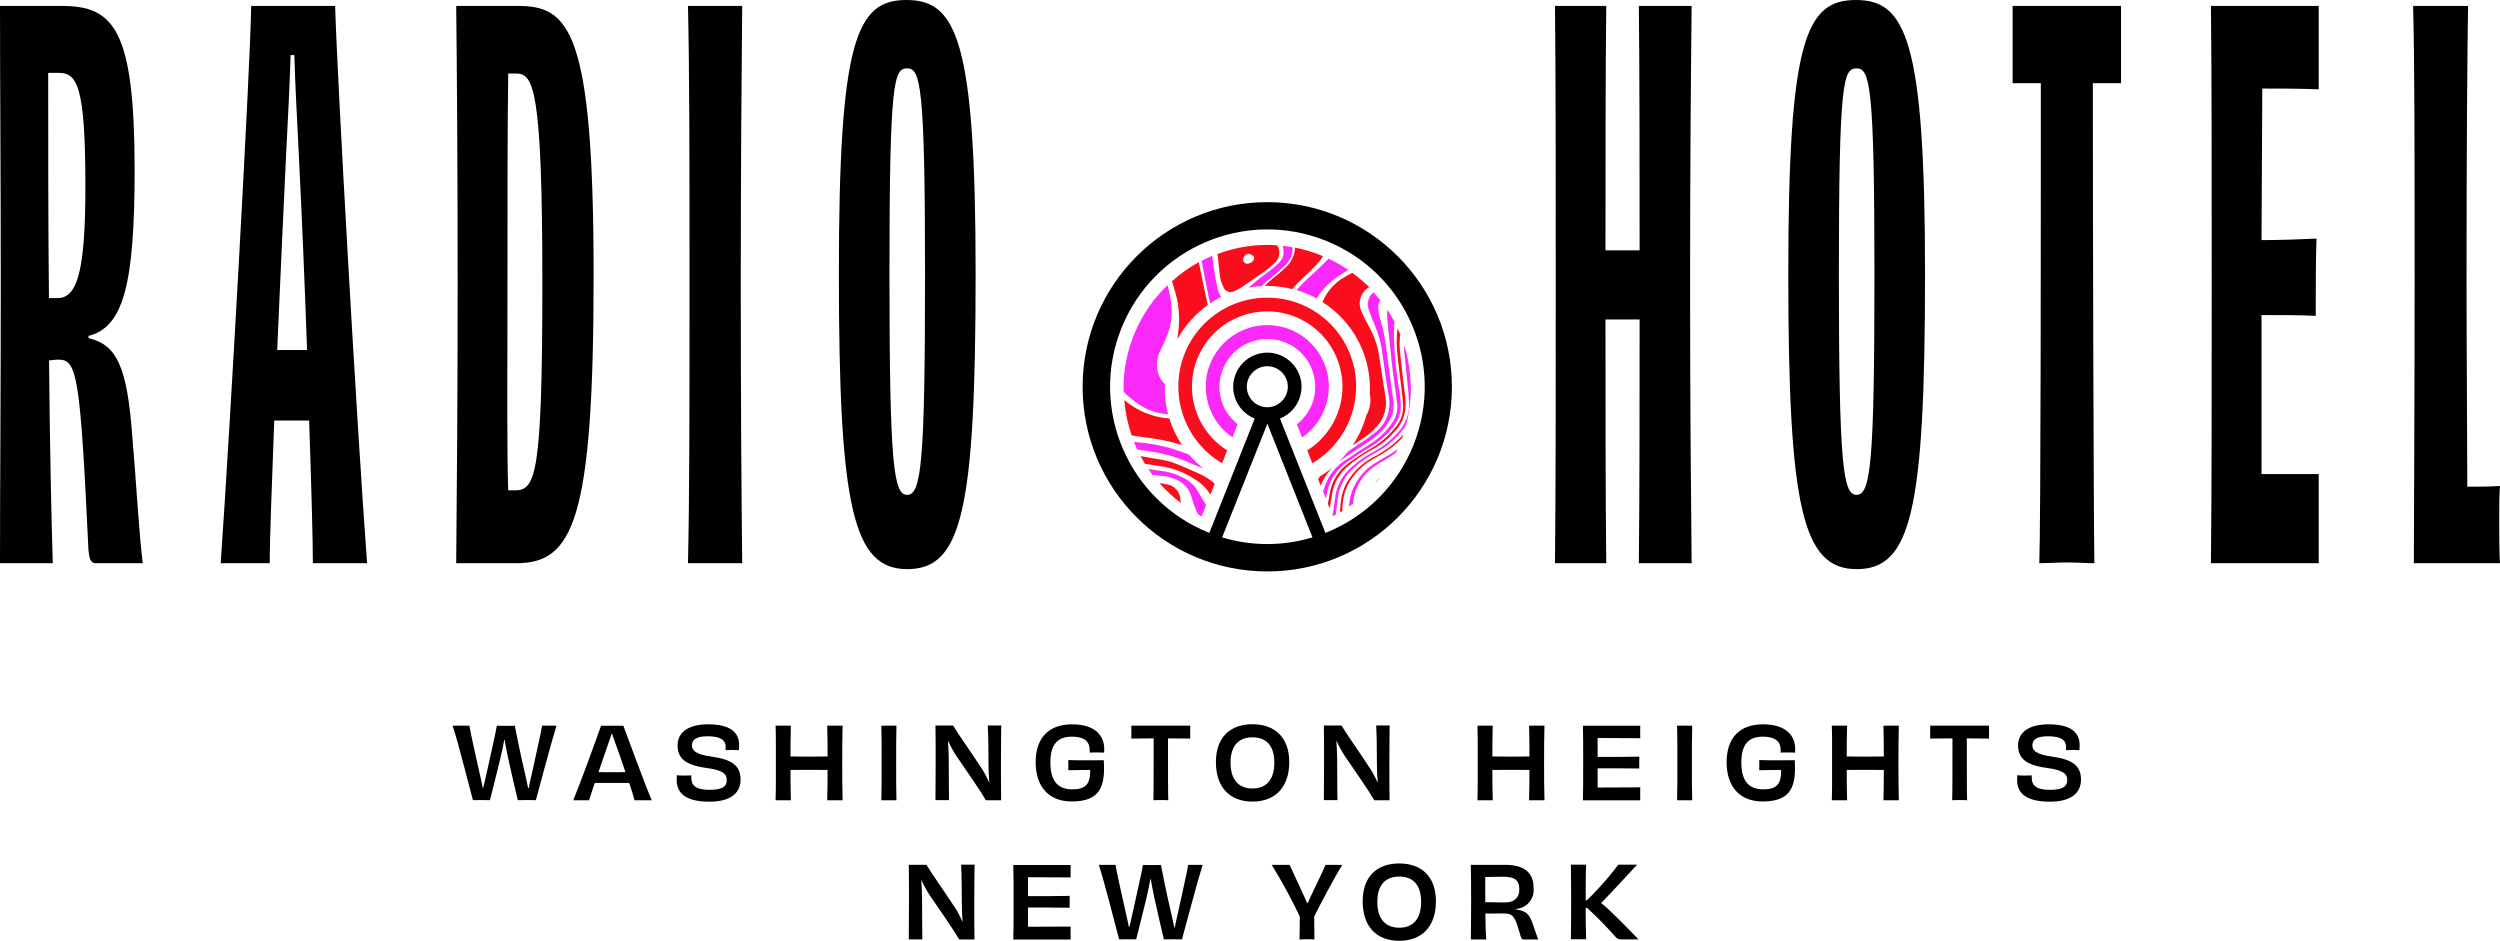
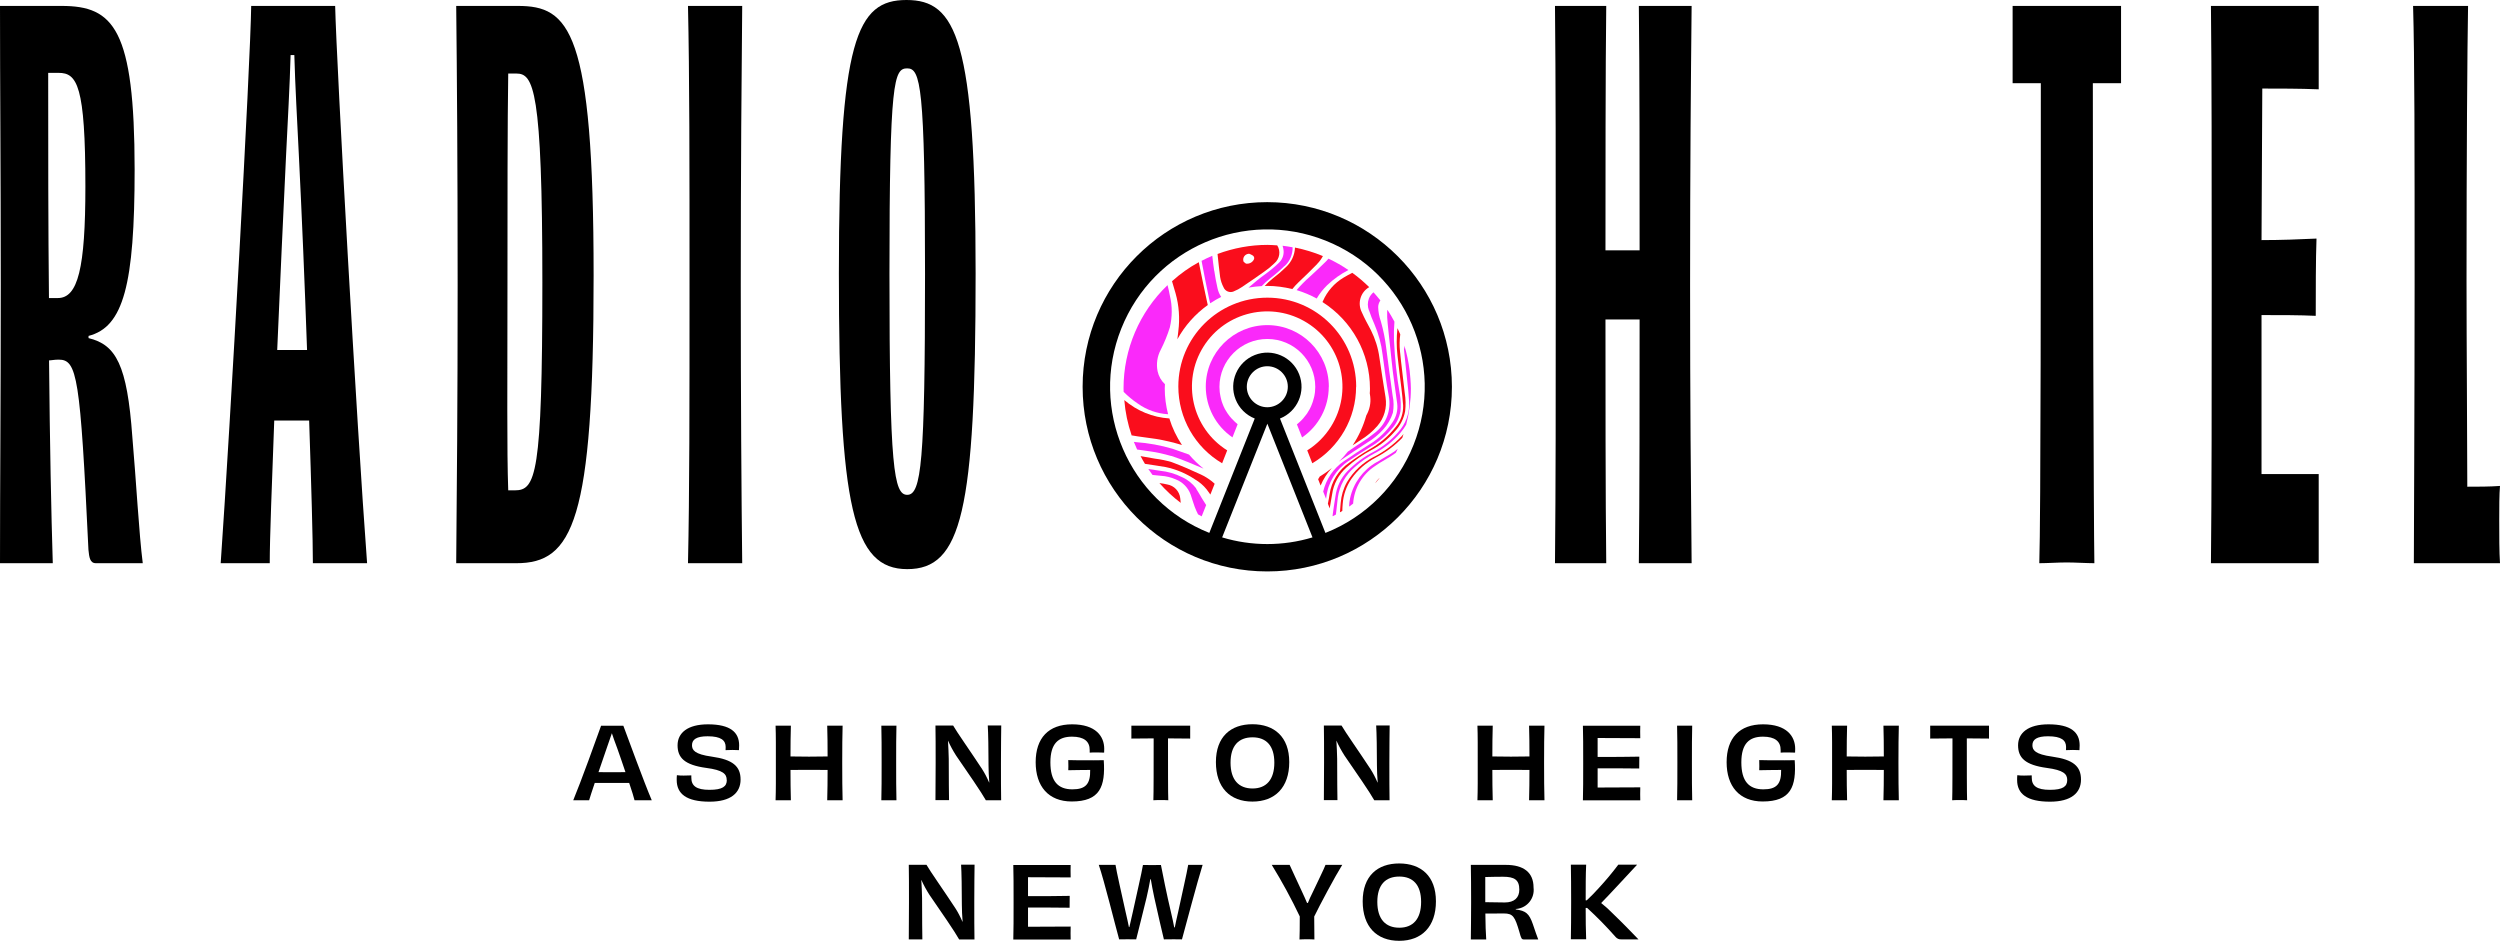
<svg xmlns="http://www.w3.org/2000/svg" id="Layer_1" viewBox="0 0 261.45 98.39">
  <defs>
    <style>.cls-1{fill:none;}.cls-2{clip-path:url(#clippath);}.cls-3{fill:#fa29fa;}.cls-4{fill:#fa0d1c;}</style>
    <clipPath id="clippath">
      <rect class="cls-1" width="261.45" height="59.75" />
    </clipPath>
  </defs>
  <g id="Group_867" transform="translate(0.593)">
    <g id="Group_847" transform="translate(-0.593)">
-       <path id="Path_313" d="M58.2,75.89c-.53,1.68-1.79,6.44-2.16,7.79-.21-.01-.51-.01-.85-.01-.46,0-.85,0-1.04,.01-.19-.77-.65-2.77-1.01-4.4-.15-.65-.27-1.34-.36-1.89h-.05c-.1,.56-.24,1.28-.4,1.91-.38,1.6-.88,3.52-1.09,4.38-.23-.01-.59-.01-.9-.01-.44,0-.71,0-.88,.01-.42-1.5-1.55-6.1-2.13-7.79h1.76c.09,.64,.66,3.17,1.05,4.9,.16,.67,.27,1.2,.35,1.6h.05c.09-.42,.22-.96,.37-1.62,.35-1.65,.91-4,1.05-4.87,.25,.01,.72,.01,1,.01s.63,0,.88-.01c.16,.84,.62,3.14,1.04,4.9,.17,.68,.27,1.23,.35,1.63h.06c.08-.41,.19-.93,.35-1.61,.36-1.7,.93-4.11,1.05-4.93h1.5Z" />
      <path id="Path_314" d="M65.41,80.75c-.29-.85-.59-1.75-.85-2.47-.28-.73-.45-1.24-.57-1.6-.12,.37-.29,.87-.57,1.65-.25,.72-.54,1.59-.83,2.42,.49,.01,1.02,.01,1.39,.01,.4,0,.93,0,1.43-.01m.95,2.94c-.07-.3-.28-.98-.56-1.81h-3.6c-.27,.8-.49,1.46-.59,1.81h-1.66c.76-1.82,2.52-6.68,2.91-7.79h2.33c.43,1.14,2.15,5.87,2.97,7.79h-1.79Z" />
      <path id="Path_315" d="M76,81.57c0-.63-.39-1.03-2.13-1.26-2.3-.31-3.01-1.08-3.01-2.37s1.05-2.19,3.18-2.19c2.35,0,3.26,.84,3.26,2.2,0,.18-.01,.31-.02,.5-.17-.01-.43-.02-.68-.02s-.55,.01-.72,.02c.01-.11,.01-.25,.01-.33,0-.68-.46-1.12-1.89-1.12-1.15,0-1.63,.33-1.63,.93,0,.51,.26,.95,2.08,1.2,2.19,.31,3,1.01,3,2.4s-1.03,2.31-3.24,2.31c-2.42,0-3.44-.82-3.44-2.27,0-.17,0-.33,.02-.5,.24,.03,.48,.05,.72,.04,.3,0,.57-.01,.79-.02v.22c-.01,.88,.53,1.29,1.9,1.29s1.81-.36,1.81-1.02" />
      <path id="Path_316" d="M88.12,75.89c-.03,1.04-.04,2.24-.04,3.9s.01,2.77,.04,3.9h-1.61c.03-.84,.04-2.27,.04-3.17-.58-.01-1.28-.01-1.94-.01s-1.35,0-1.94,.01c0,.9,.01,2.33,.04,3.17h-1.6c.04-1.12,.03-2.24,.03-3.9s.01-2.86-.03-3.9h1.6c-.03,.79-.04,2.27-.04,3.22,.59,.01,1.29,.02,1.94,.02s1.36-.01,1.94-.02c0-.96-.01-2.44-.04-3.22h1.61Z" />
      <path id="Path_317" d="M92.17,83.69c.03-1.12,.03-2.24,.03-3.9s0-2.79-.03-3.9h1.58c-.03,1.1-.03,2.22-.03,3.89s0,2.77,.03,3.91h-1.58Z" />
      <path id="Path_318" d="M104.71,75.89c-.01,.86-.03,2.23-.03,3.89s0,2.88,.02,3.91h-1.6c-.43-.78-1.92-2.95-3.11-4.67-.32-.5-.6-1.01-.84-1.55h-.01c.04,.67,.07,1.3,.08,1.89,.01,2.21,.01,3.72,.03,4.32h-1.42c.01-1.02,.02-2.23,.02-3.9s0-2.94-.02-3.9h1.85c.33,.6,1.93,2.87,3.02,4.54,.29,.45,.53,.92,.74,1.41h.02c-.05-.62-.08-1.22-.08-1.77,0-1.6-.03-3.45-.08-4.19h1.41Z" />
      <path id="Path_319" d="M112.09,83.82c-2.45,0-3.78-1.59-3.78-4.11s1.34-3.96,3.81-3.96,3.36,1.25,3.36,2.56c0,.14,0,.26-.01,.4-.18-.01-.45-.02-.73-.02-.31,0-.59,0-.78,.02v-.26c.01-.92-.6-1.41-1.85-1.41-1.43,0-2.26,.72-2.26,2.69s.79,2.82,2.3,2.82c1.39,0,1.89-.56,1.86-2.03-.71,.01-1.7,.01-2.29,.03,.01-.1,.01-.31,.01-.42,0-.26,0-.47-.01-.64,.63,.02,1.27,.02,1.73,.02,.53,0,1.28,.01,1.98-.01,.19,2.77-.4,4.32-3.36,4.32" />
      <path id="Path_320" d="M124.47,75.89v1.35c-.81-.01-1.62-.02-2.32-.02,0,2.91,0,5.82,.03,6.47-.22-.02-.55-.02-.79-.02-.22,0-.54,0-.77,.02,.03-.64,.03-3.55,.03-6.47-.7,0-1.51,.01-2.33,.02v-1.35h6.14Z" />
      <path id="Path_321" d="M133.27,79.76c0-1.77-.84-2.65-2.28-2.65s-2.3,.86-2.3,2.65,.85,2.7,2.3,2.7,2.28-.93,2.28-2.7m-2.29,4.07c-2.36,0-3.82-1.48-3.82-4.13s1.55-3.96,3.82-3.96,3.85,1.31,3.85,3.96-1.49,4.13-3.85,4.13" />
      <path id="Path_322" d="M145.33,75.89c-.01,.86-.03,2.23-.03,3.89s0,2.88,.02,3.91h-1.6c-.43-.78-1.92-2.95-3.11-4.67-.32-.5-.6-1.01-.84-1.55h-.01c.04,.67,.07,1.3,.08,1.89,.01,2.21,.01,3.72,.03,4.32h-1.42c.01-1.02,.02-2.23,.02-3.9s0-2.94-.02-3.9h1.85c.33,.6,1.93,2.87,3.02,4.54,.29,.45,.53,.92,.74,1.41h.02c-.05-.62-.08-1.22-.08-1.77,0-1.6-.03-3.45-.08-4.19h1.41Z" />
      <path id="Path_323" d="M161.52,75.89c-.03,1.04-.04,2.24-.04,3.9s.01,2.77,.04,3.9h-1.61c.03-.84,.04-2.27,.04-3.17-.58-.01-1.28-.01-1.94-.01s-1.35,0-1.94,.01c0,.9,.01,2.33,.04,3.17h-1.6c.04-1.12,.03-2.24,.03-3.9s.01-2.86-.03-3.9h1.6c-.03,.79-.04,2.27-.04,3.22,.59,.01,1.29,.02,1.94,.02s1.36-.01,1.94-.02c0-.96-.01-2.44-.04-3.22h1.61Z" />
      <path id="Path_324" d="M171.54,75.89c-.01,.14-.01,.42-.01,.61,0,.22,0,.54,.01,.7-1.55-.01-3.22-.02-4.46-.02v1.98c1.5,0,3.12,0,4.36-.03-.01,.28-.01,.96-.01,1.24-1.23-.02-2.88-.02-4.35-.02v2.01c1.24,0,2.96-.01,4.46-.02-.01,.17-.01,.48-.01,.72,0,.19,0,.48,.01,.64h-6c.03-.99,.03-2.23,.03-3.9s0-2.97-.03-3.9h6Z" />
      <path id="Path_325" d="M175.39,83.69c.03-1.12,.03-2.24,.03-3.9s0-2.79-.03-3.9h1.58c-.03,1.1-.03,2.22-.03,3.89s0,2.77,.03,3.91h-1.58Z" />
      <path id="Path_326" d="M184.35,83.82c-2.45,0-3.78-1.59-3.78-4.11s1.34-3.96,3.81-3.96,3.36,1.25,3.36,2.56c0,.14,0,.26-.01,.4-.18-.01-.45-.02-.73-.02-.31,0-.59,0-.78,.02v-.26c.01-.92-.6-1.41-1.85-1.41-1.43,0-2.26,.72-2.26,2.69s.79,2.82,2.3,2.82c1.39,0,1.89-.56,1.86-2.03-.71,.01-1.7,.01-2.29,.03,.01-.1,.01-.31,.01-.42,0-.26,0-.47-.01-.64,.63,.02,1.27,.02,1.73,.02,.53,0,1.28,.01,1.98-.01,.19,2.77-.4,4.32-3.36,4.32" />
      <path id="Path_327" d="M198.58,75.89c-.03,1.04-.04,2.24-.04,3.9s.01,2.77,.04,3.9h-1.61c.03-.84,.04-2.27,.04-3.17-.58-.01-1.28-.01-1.94-.01s-1.35,0-1.94,.01c0,.9,.01,2.33,.04,3.17h-1.6c.04-1.12,.03-2.24,.03-3.9s.01-2.86-.03-3.9h1.6c-.03,.79-.04,2.27-.04,3.22,.59,.01,1.29,.02,1.94,.02s1.36-.01,1.94-.02c0-.96-.01-2.44-.04-3.22h1.61Z" />
      <path id="Path_328" d="M208.01,75.89v1.35c-.81-.01-1.62-.02-2.32-.02,0,2.91,0,5.82,.03,6.47-.22-.02-.55-.02-.79-.02-.22,0-.54,0-.77,.02,.03-.64,.03-3.55,.03-6.47-.7,0-1.51,.01-2.33,.02v-1.35h6.14Z" />
      <path id="Path_329" d="M216.19,81.57c0-.63-.4-1.03-2.13-1.26-2.3-.31-3.01-1.08-3.01-2.37s1.05-2.19,3.18-2.19c2.35,0,3.26,.84,3.26,2.2,0,.18-.01,.31-.02,.5-.17-.01-.43-.02-.69-.02s-.55,.01-.72,.02c.01-.11,.01-.25,.01-.33,0-.68-.46-1.12-1.89-1.12-1.15,0-1.63,.33-1.63,.93,0,.51,.26,.95,2.08,1.2,2.19,.31,3,1.01,3,2.4s-1.03,2.31-3.24,2.31c-2.42,0-3.44-.82-3.44-2.27,0-.17,0-.33,.02-.5,.24,.03,.48,.05,.72,.04,.3,0,.57-.01,.79-.02v.22c-.01,.88,.53,1.29,1.9,1.29s1.81-.36,1.81-1.02" />
      <path id="Path_330" d="M101.92,90.45c-.01,.86-.03,2.23-.03,3.89s0,2.88,.02,3.91h-1.6c-.43-.78-1.92-2.95-3.11-4.67-.32-.5-.6-1.01-.84-1.55h-.01c.04,.67,.07,1.3,.08,1.89,.01,2.21,.01,3.72,.03,4.32h-1.42c.01-1.02,.02-2.23,.02-3.9s0-2.94-.02-3.9h1.85c.33,.6,1.93,2.87,3.02,4.54,.29,.45,.53,.92,.74,1.41h.02c-.05-.62-.08-1.22-.08-1.77,0-1.6-.03-3.45-.08-4.19h1.41Z" />
      <path id="Path_331" d="M111.97,90.45c-.01,.14-.01,.42-.01,.61,0,.22,0,.54,.01,.7-1.55-.01-3.22-.02-4.46-.02v1.98c1.5,0,3.12,0,4.36-.03-.01,.28-.01,.96-.01,1.24-1.23-.02-2.88-.02-4.35-.02v2.01c1.24,0,2.96-.01,4.46-.02-.01,.17-.01,.48-.01,.72,0,.19,0,.48,.01,.64h-6c.03-.99,.03-2.23,.03-3.9s0-2.97-.03-3.9h6Z" />
      <path id="Path_332" d="M125.77,90.45c-.53,1.68-1.79,6.44-2.16,7.79-.21-.01-.51-.01-.85-.01-.46,0-.85,0-1.04,.01-.19-.77-.65-2.77-1.01-4.4-.14-.65-.27-1.34-.36-1.89h-.05c-.1,.56-.24,1.28-.39,1.91-.38,1.6-.88,3.52-1.09,4.38-.23-.01-.59-.01-.9-.01-.44,0-.71,0-.88,.01-.42-1.5-1.55-6.1-2.13-7.79h1.75c.09,.64,.67,3.17,1.05,4.9,.16,.67,.27,1.2,.35,1.6h.05c.09-.42,.22-.96,.37-1.62,.35-1.65,.91-4,1.05-4.87,.25,.01,.72,.01,1,.01s.63,0,.88-.01c.16,.84,.62,3.14,1.04,4.9,.17,.68,.27,1.23,.35,1.63h.06c.08-.41,.19-.93,.35-1.61,.36-1.7,.92-4.11,1.05-4.93h1.5Z" />
      <path id="Path_333" d="M140.37,90.45c-.76,1.22-2.39,4.28-2.93,5.4,0,1.09,.02,2.06,.02,2.4-.21-.02-.52-.02-.77-.02s-.57,0-.79,.02c.02-.34,.03-1.32,.03-2.41-.88-1.85-1.86-3.65-2.93-5.39h1.87c.19,.46,.85,1.81,1.27,2.75,.22,.46,.41,.9,.55,1.23h.09c.12-.31,.3-.72,.53-1.17,.45-.97,1.15-2.37,1.31-2.81h1.74Z" />
      <path id="Path_334" d="M148.62,94.32c0-1.77-.84-2.65-2.28-2.65s-2.3,.86-2.3,2.65,.85,2.7,2.3,2.7,2.28-.93,2.28-2.7m-2.29,4.07c-2.36,0-3.82-1.48-3.82-4.13s1.55-3.96,3.82-3.96,3.84,1.31,3.84,3.96-1.49,4.13-3.84,4.13" />
      <path id="Path_335" d="M157.36,94.38c1.02,0,1.53-.51,1.53-1.34,0-1.04-.52-1.35-1.71-1.35-.36,0-1.3,.01-1.85,.03,0,.89-.01,1.79,0,2.63,.36,.01,1.16,.02,2.04,.03m1.15,.73c1.05,.14,1.4,.43,1.78,1.52,.24,.71,.44,1.3,.57,1.62h-1.47c-.28,0-.31-.09-.5-.78-.47-1.6-.66-1.94-1.62-1.94-.66,0-1.03,.01-1.94,.01,.01,1.1,.04,2.06,.09,2.71h-1.61c.01-1.13,.03-2.23,.03-3.9s-.01-2.77-.03-3.9h3.67c1.83,0,2.89,.77,2.89,2.37,.14,1.1-.64,2.1-1.74,2.23-.04,0-.08,0-.12,.01v.05Z" />
      <path id="Path_336" d="M171.19,90.45c-.91,.97-2.74,2.97-3.74,3.99,.42,.33,.81,.68,1.18,1.06,1.51,1.45,2.37,2.4,2.72,2.74h-1.78c-.23,.02-.45-.07-.6-.24-.94-1.07-1.94-2.09-2.99-3.05h-.15c0,1.23,.01,2.31,.05,3.28h-1.6c.02-1.14,.03-2.24,.03-3.9s-.01-2.79-.03-3.9h1.6c-.05,1.07-.05,2.3-.05,3.73h.11c.43-.4,.86-.84,1.29-1.32,.71-.77,1.38-1.57,2.01-2.41h1.94Z" />
      <g id="Group_856">
        <g class="cls-2">
          <g id="Group_856-2">
            <path id="Path_441" class="cls-4" d="M141.83,40.44c0-5.14-4.15-9.31-9.29-9.31-5.14,0-9.31,4.15-9.31,9.29,0,3.3,1.74,6.36,4.58,8.03l.53-1.35c-3.68-2.31-4.79-7.17-2.48-10.85,2.31-3.68,7.17-4.79,10.85-2.48s4.79,7.17,2.48,10.85c-.63,1-1.47,1.85-2.48,2.48l.53,1.35c2.83-1.67,4.58-4.71,4.58-8" />
            <path id="Path_442" class="cls-3" d="M138.97,40.44c0-3.56-2.88-6.44-6.43-6.44s-6.44,2.88-6.44,6.43c0,2.12,1.04,4.11,2.79,5.31l.54-1.37-.03-.03-.25-.22c-.26-.24-.5-.5-.7-.79l-.08-.11c-.06-.1-.12-.2-.18-.29l-.09-.15c-.05-.1-.1-.19-.14-.29l-.08-.2-.1-.27-.07-.25-.06-.25c-.02-.11-.04-.21-.06-.32l-.03-.2c-.02-.18-.03-.36-.03-.54h0c0-2.76,2.24-5.01,5.01-5.01s5.01,2.24,5.01,5.01h0c0,.18-.01,.36-.03,.54l-.03,.2c-.02,.11-.03,.22-.06,.32l-.07,.25-.07,.25-.1,.27-.08,.2c-.04,.1-.09,.19-.14,.29l-.09,.15c-.06,.1-.12,.2-.18,.3l-.08,.11c-.21,.29-.44,.56-.71,.8l-.24,.21-.04,.03,.54,1.37c1.75-1.2,2.79-3.18,2.79-5.3" />
            <path id="Path_443" d="M138.61,55.73l-4.75-11.96c1.83-.73,2.73-2.81,2-4.64-.73-1.83-2.81-2.73-4.64-2s-2.73,2.81-2,4.64c.36,.91,1.09,1.64,2,2l-4.75,11.96c-8.44-3.36-12.57-12.92-9.21-21.36,3.36-8.44,12.92-12.57,21.36-9.21s12.57,12.92,9.21,21.36c-1.67,4.21-5,7.54-9.21,9.21m-6.08-13.14c-1.18,0-2.15-.96-2.15-2.14s.96-2.15,2.14-2.15c1.18,0,2.15,.96,2.15,2.14h0c0,1.18-.96,2.14-2.14,2.15m-4.73,13.61l4.73-11.89,4.72,11.89c-3.08,.93-6.37,.93-9.45,0m4.72-35.06c-10.66,0-19.31,8.64-19.31,19.31,0,10.66,8.64,19.31,19.31,19.31,10.66,0,19.31-8.64,19.31-19.31h0c-.01-10.66-8.65-19.3-19.31-19.31" />
            <path id="Path_444" class="cls-4" d="M143.82,50.54c.17-.19,.33-.38,.48-.57-.2,.16-.36,.35-.48,.57" />
            <path id="Path_445" class="cls-3" d="M143.97,48.33c-1.42,.81-2.43,2.18-2.78,3.78-.06,.29-.1,.58-.1,.87,.15-.1,.28-.2,.42-.31,.1-1.6,.95-3.05,2.29-3.93,.32-.23,.66-.44,1-.63,.41-.23,.8-.48,1.18-.76,.07-.14,.14-.28,.2-.42-.24,.21-.49,.39-.77,.55-.49,.27-.96,.58-1.44,.86" />
            <path id="Path_446" class="cls-4" d="M143.71,47.76c-1.18,.61-2.17,1.53-2.85,2.67-.37,.66-.59,1.4-.65,2.16-.03,.33-.06,.66-.08,.99l.25-.15c0-.25,.02-.49,.04-.74,.07-.93,.38-1.83,.9-2.6,.66-.95,1.55-1.72,2.58-2.25,1.02-.53,1.95-1.22,2.75-2.05,.05-.13,.09-.26,.13-.4l-.16,.19c-.84,.89-1.83,1.63-2.91,2.19" />
            <path id="Path_447" class="cls-3" d="M147.5,39.6c-.03-.28-.05-.57-.08-.85-.11-.88-.29-1.76-.55-2.61,0,.11,0,.22-.02,.33h-.03c.1,1,.21,2,.31,3,.09,.85,.19,1.7,.24,2.55,.06,1.19-.36,2.34-1.18,3.21-.72,.82-1.58,1.5-2.54,2.02-1.01,.52-1.94,1.21-2.73,2.02-.69,.72-1.13,1.65-1.26,2.64-.1,.67-.22,1.34-.3,2.02l.03,.06c.11-.06,.21-.12,.32-.18,.06-.59,.13-1.18,.2-1.77,.17-1.24,.8-2.38,1.76-3.18,.63-.57,1.33-1.05,2.08-1.45,1.05-.54,1.98-1.28,2.74-2.19,.22-.25,.41-.53,.57-.81,.32-1.24,.49-2.51,.49-3.79,0-.35-.03-.68-.05-1.02" />
            <path id="Path_448" class="cls-4" d="M122.05,50.66c-.26-.06-.53-.11-.8-.14,.67,.76,1.42,1.46,2.23,2.07-.02-.16-.03-.32-.05-.48-.08-.74-.64-1.33-1.38-1.45" />
            <path id="Path_449" class="cls-4" d="M143.49,47.03c.89-.48,1.69-1.12,2.36-1.89,.57-.59,.95-1.33,1.1-2.14,.07-.63,.06-1.26-.04-1.88-.16-1.47-.36-2.93-.5-4.4-.06-.58-.05-1.17,.03-1.75-.09-.22-.19-.43-.29-.65-.11,.95-.11,1.91,0,2.86,.11,1.11,.27,2.22,.4,3.34,.07,.62,.15,1.25,.19,1.88,.03,.81-.24,1.61-.76,2.23-.77,.98-1.73,1.8-2.83,2.4-.71,.42-1.39,.87-2.05,1.36-1.11,.76-1.86,1.96-2.05,3.29-.05,.34-.11,.67-.18,1l.19,.49c.09-.49,.17-.97,.25-1.46,.15-1.09,.69-2.1,1.52-2.83,.81-.72,1.7-1.34,2.65-1.85" />
            <path id="Path_450" class="cls-3" d="M125.1,51.08c-.39-.51-.89-.92-1.48-1.18-.72-.36-1.51-.59-2.32-.67-.4-.05-.8-.12-1.21-.18,.14,.21,.29,.41,.44,.62,.3,.04,.59,.07,.89,.09,.53,.03,1.05,.16,1.53,.37,.73,.28,1.3,.86,1.57,1.6,.14,.42,.27,.85,.42,1.27,.1,.27,.22,.53,.35,.79,.13,.07,.25,.14,.38,.21l.47-1.18c-.15-.24-.31-.48-.46-.73-.2-.33-.38-.68-.6-1" />
            <path id="Path_451" class="cls-3" d="M141.03,48.21c.77-.52,1.54-1.03,2.34-1.51,.83-.49,1.57-1.12,2.18-1.86,.47-.51,.78-1.14,.91-1.82,.06-.6,.04-1.21-.07-1.81-.32-1.86-.52-3.74-.61-5.63-.02-.65,0-1.3,.05-1.94-.22-.42-.47-.84-.73-1.24l-.03,.15c-.01,.42,0,.84,.05,1.25,.07,.79,.17,1.58,.25,2.37,.1,.89,.18,1.79,.29,2.68,.14,1.13,.32,2.25,.46,3.38,.08,.66-.09,1.34-.46,1.89-.62,.95-1.45,1.75-2.42,2.34-.91,.56-1.79,1.16-2.68,1.76-1.1,.75-1.88,1.89-2.18,3.19l.3,.76,.03-.2c.18-1.53,1.03-2.91,2.32-3.76" />
            <path id="Path_452" class="cls-4" d="M125.58,49.62c-1-.46-2.01-.91-3.04-1.29-.57-.17-1.15-.29-1.73-.36-.51-.09-1.02-.18-1.53-.27,.15,.28,.3,.55,.46,.81h.01c.71,.12,1.42,.2,2.13,.33,1.11,.23,2.16,.67,3.1,1.3,.46,.27,.87,.62,1.21,1.04,.13,.18,.26,.36,.39,.54l.45-1.13c-.1-.09-.2-.18-.3-.26-.36-.28-.74-.52-1.15-.71" />
            <path id="Path_453" class="cls-3" d="M122.5,47.68c1.15,.38,2.26,.86,3.37,1.33-.55-.44-1.06-.93-1.52-1.47-.57-.21-1.15-.41-1.73-.61-1.24-.36-2.52-.6-3.81-.69l-.23-.03c.11,.27,.22,.53,.34,.8,.35,.05,.7,.1,1.05,.15,.85,.11,1.69,.29,2.52,.53" />
            <path id="Path_454" class="cls-4" d="M138.03,49.82c-.07,.1-.12,.2-.18,.3l.26,.66c.28-.68,.68-1.3,1.18-1.84-.4,.33-.82,.62-1.26,.89" />
            <path id="Path_455" class="cls-3" d="M143.17,32.45c.16,.49,.35,.97,.56,1.44,.44,1.02,.73,2.09,.86,3.19,.2,1.45,.38,2.91,.65,4.35,.29,1.48-.3,2.99-1.52,3.88-.75,.63-1.61,1.11-2.41,1.68l-.35,.24c-.29,.37-.61,.73-.95,1.06l.2-.15c.9-.63,1.82-1.23,2.74-1.83,.63-.37,1.2-.84,1.69-1.38,.47-.5,.82-1.11,1.03-1.77,.1-.59,.1-1.19-.03-1.78-.23-1.66-.46-3.32-.67-4.99-.11-.94-.3-1.87-.56-2.78-.17-.48-.27-.99-.28-1.5,0-.25,.09-.49,.23-.69-.23-.29-.47-.57-.72-.85-.21,.17-.38,.4-.48,.65-.15,.4-.15,.84,0,1.24" />
            <path id="Path_456" class="cls-4" d="M123.61,46.54c-.57-.86-1.02-1.79-1.32-2.78-1.74-.11-3.39-.79-4.71-1.92,.1,1.26,.36,2.5,.77,3.7h.05c.82,.15,1.65,.23,2.48,.36,.92,.15,1.84,.37,2.73,.64" />
            <path id="Path_457" class="cls-4" d="M138.35,31.47l-.04,.12c3.09,1.97,4.96,5.37,4.96,9.03,0,.17,0,.34-.02,.51,.02,.12,.03,.23,.05,.35,.08,.68-.07,1.37-.41,1.96-.31,1.11-.79,2.17-1.43,3.13,.27-.18,.54-.35,.8-.53,.67-.4,1.28-.91,1.79-1.5,.71-.82,1.02-1.91,.85-2.99-.23-1.38-.43-2.76-.64-4.14-.13-1-.44-1.98-.89-2.88-.33-.62-.67-1.23-.95-1.87-.48-.94-.15-2.1,.77-2.63-.55-.54-1.14-1.05-1.77-1.5-.31,.16-.62,.33-.92,.51-.95,.57-1.7,1.42-2.14,2.43" />
            <path id="Path_458" class="cls-3" d="M122.16,43.32c-.23-.88-.35-1.79-.35-2.7,0-.15,.02-.29,.02-.44-.39-.36-.66-.84-.77-1.36-.15-.76-.04-1.55,.33-2.24,.38-.75,.7-1.53,.95-2.33,.26-1.09,.27-2.22,.01-3.31-.07-.38-.15-.75-.25-1.12-2.94,2.82-4.6,6.72-4.6,10.79,0,.12,.01,.24,.01,.37,.46,.46,.95,.87,1.49,1.23,.92,.66,2.01,1.04,3.14,1.11" />
            <path id="Path_459" class="cls-3" d="M141.03,28.25c-.67-.46-1.37-.86-2.1-1.2l-.23,.26c-.54,.55-1.12,1.07-1.69,1.6-.5,.44-.98,.92-1.41,1.43,.73,.22,1.43,.51,2.1,.88,.3-.51,.67-.98,1.09-1.39,.66-.63,1.41-1.17,2.23-1.59" />
            <path id="Path_460" class="cls-4" d="M137.75,27.6c.24-.24,.44-.52,.6-.82-.94-.39-1.92-.69-2.92-.89-.03,.78-.37,1.52-.95,2.05-.43,.42-.88,.81-1.36,1.17-.31,.25-.6,.51-.86,.8,.09,0,.19-.01,.28-.01,.88,0,1.75,.12,2.61,.33,.2-.25,.42-.49,.66-.72,.66-.62,1.32-1.26,1.95-1.91" />
            <path id="Path_461" class="cls-4" d="M123.23,34.63c-.04,.28-.07,.56-.1,.85,.78-1.42,1.87-2.64,3.18-3.58-.03-.15-.07-.29-.1-.44-.29-1.34-.57-2.69-.84-4.04-1.01,.55-1.95,1.22-2.8,1.99,.12,.42,.25,.84,.37,1.26,.36,1.28,.46,2.63,.29,3.95" />
            <path id="Path_462" class="cls-3" d="M126.98,28.32c-.08-.52-.14-1.04-.2-1.57-.38,.16-.76,.34-1.12,.53,.25,1.33,.51,2.66,.79,3.98,.03,.15,.07,.3,.11,.46,.37-.25,.76-.47,1.15-.67-.18-.27-.31-.58-.38-.9-.14-.6-.25-1.22-.34-1.83" />
            <path id="Path_463" class="cls-3" d="M134.35,27.82c.55-.5,.85-1.22,.83-1.96-.35-.06-.7-.12-1.05-.16,.06,.18,.1,.36,.11,.54,.03,.47-.15,.92-.49,1.24-.45,.44-.94,.84-1.45,1.21-.6,.43-1.17,.9-1.73,1.39,.46-.08,.92-.14,1.38-.16,.27-.28,.55-.55,.86-.79,.54-.41,1.05-.85,1.53-1.32" />
            <path id="Path_464" class="cls-4" d="M131.14,27.12c-.15,.32-.49,.5-.84,.45l-.24-.19c-.13-.32,.03-.68,.35-.8,.08-.03,.16-.05,.25-.04,.13,.05,.25,.12,.37,.19,.12,.09,.17,.25,.11,.39m2.14,.41c.55-.46,.68-1.27,.29-1.87-.34-.02-.68-.05-1.03-.05-1.78,0-3.54,.33-5.21,.95,.08,.81,.17,1.61,.27,2.41,.06,.38,.18,.74,.36,1.08,.17,.41,.65,.6,1.05,.43,.02,0,.04-.02,.06-.03,.28-.11,.54-.25,.79-.42,.79-.53,1.58-1.07,2.35-1.62,.38-.26,.73-.55,1.06-.87" />
            <path id="Path_465" d="M6.45,.62H0C0,9.01,.08,17.41,.08,29.76s-.08,20.75-.08,29.14H5.52c-.16-5.13-.31-12.51-.39-21.21,.23,0,.54-.08,1.01-.08,1.94,0,2.25,1.79,3.11,19.89,.08,.78,.15,1.4,.78,1.4h4.9c-.39-3.03-.7-8.78-1.09-13.21-.54-7.54-1.71-9.64-4.58-10.33v-.23c3.65-.93,4.82-5.36,4.82-17.41C14.07,3.03,11.89,.62,6.45,.62m-1.33,30.54c-.08-7.38-.08-15.46-.08-23.54h1.09c1.94,0,2.8,1.32,2.8,11.89,0,8.55-.78,11.66-2.88,11.66h-.94" />
            <path id="Path_466" d="M35.05,.62h-8.78c-.08,6.06-2.18,43.83-3.19,58.28h5.13c0-2.72,.23-8.31,.47-14.92h3.65c.23,6.84,.39,12.51,.39,14.92h5.67c-1.09-14.53-3.19-51.98-3.34-58.28m-6.06,35.98c.31-6.92,.62-14.22,.93-20.43,.16-3.26,.39-7.38,.47-10.41h.39c.08,3.03,.31,7.15,.47,10.41,.31,6.22,.62,13.52,.86,20.43h-3.11Z" />
            <path id="Path_467" d="M54.16,.62h-6.45c.08,7.23,.15,16.86,.15,29.22s-.08,20.98-.15,29.06h6.29c5.9,0,8.08-4.35,8.08-30.07S59.52,.62,54.16,.62m-1.01,50.66c-.15-4.27-.08-11.03-.08-21.37,0-7.85,0-17.33,.08-22.22h.85c1.79,0,2.72,1.63,2.72,21.83s-.7,21.76-2.88,21.76h-.7" />
            <path id="Path_468" d="M77.62,.62h-5.67c.16,7.23,.16,16.71,.16,29.14s0,21.91-.16,29.14h5.67c-.08-7.3-.15-16.78-.15-29.14s.08-21.91,.15-29.14" />
            <path id="Path_469" d="M94.8,0c-5.21,0-7.07,4.12-7.07,28.59s1.48,30.93,7.15,30.93,7.15-5.98,7.15-30.93c0-24.47-2.02-28.59-7.23-28.59m.08,51.75c-1.4,0-1.86-2.8-1.86-23.08s.47-21.52,1.86-21.52,1.86,1.86,1.86,21.52-.39,23.08-1.86,23.08" />
            <path id="Path_470" d="M176.91,.62h-5.52c.08,6.45,.08,18.57,.08,25.56h-3.57c0-6.99,0-19.11,.08-25.56h-5.36c.08,7.85,.08,16.78,.08,29.14s0,20.75-.08,29.14h5.36c-.08-6.92-.08-18.49-.08-25.49h3.57c0,6.92,0,18.57-.08,25.49h5.52c-.08-8.39-.16-16.71-.16-29.14s.08-21.29,.16-29.14" />
-             <path id="Path_471" d="M194.09,0c-5.21,0-7.07,4.12-7.07,28.59s1.48,30.93,7.15,30.93,7.15-5.98,7.15-30.93c0-24.47-2.02-28.59-7.23-28.59m.08,51.75c-1.4,0-1.86-2.8-1.86-23.08s.47-21.52,1.86-21.52,1.86,1.86,1.86,21.52-.39,23.08-1.86,23.08" />
            <path id="Path_472" d="M221.83,.62h-11.35V8.7h2.95c0,15.46,0,45.84-.16,50.2,.85,0,1.94-.08,2.88-.08,.85,0,2.1,.08,2.88,.08-.08-4.43-.16-34.73-.16-50.2h2.95V.62h0Z" />
            <path id="Path_473" d="M242.49,.62h-11.27c.08,7.07,.08,16.78,.08,29.14s0,21.52-.08,29.14h11.27v-9.32h-5.98v-16.63c2.02,0,4.04,0,5.67,.08,0-2.25,0-6.06,.08-8.08-1.71,.08-3.73,.16-5.75,.16l.08-15.85c1.71,0,3.89,0,5.9,.08V.62h0Z" />
            <path id="Path_474" d="M258.11,.62h-5.75c.16,5.44,.16,15.07,.16,29.14,0,12.43-.08,26.58-.08,29.14h9.01c-.08-1.09-.08-2.95-.08-4.51,0-1.24,0-2.72,.08-3.57-1.09,.08-2.33,.08-3.42,.08,0-4.82-.08-14.84-.08-21.52,0-12.98,.08-24.32,.16-28.75" />
          </g>
        </g>
      </g>
    </g>
  </g>
</svg>